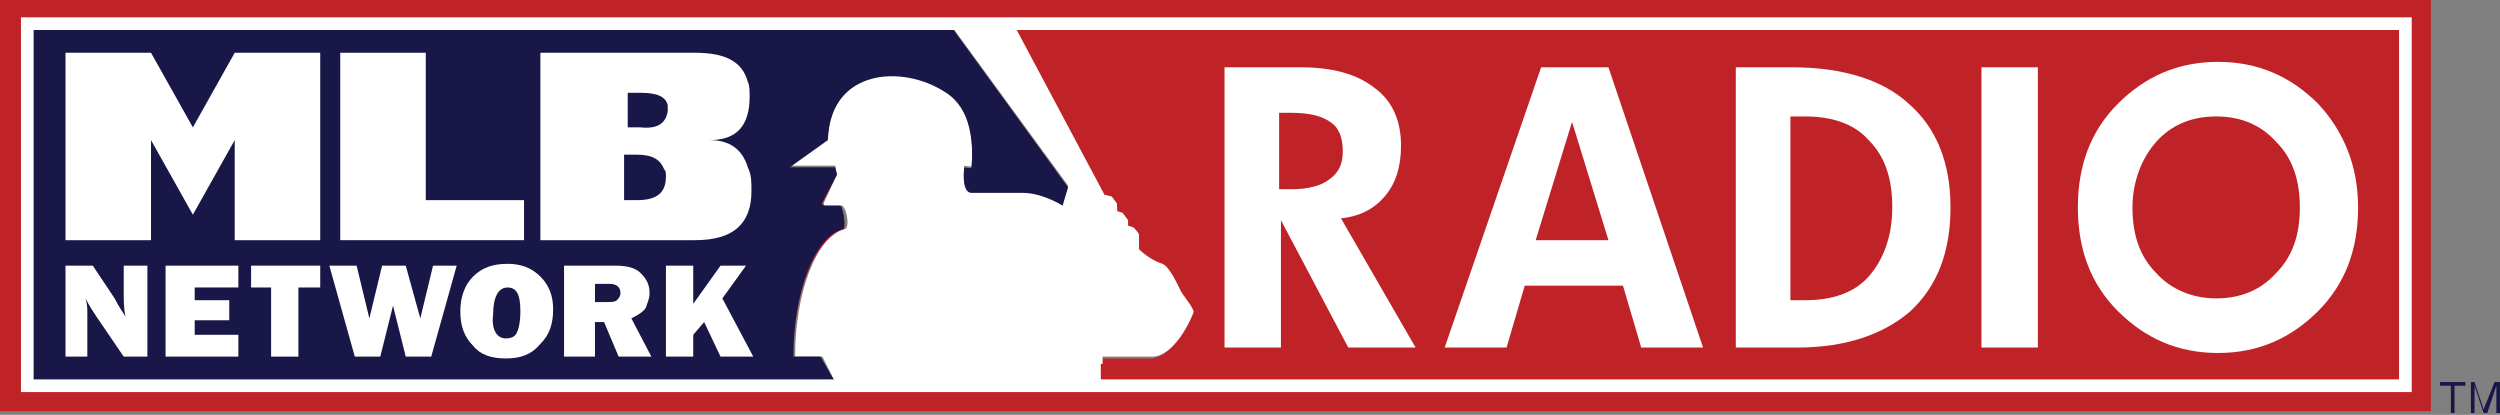
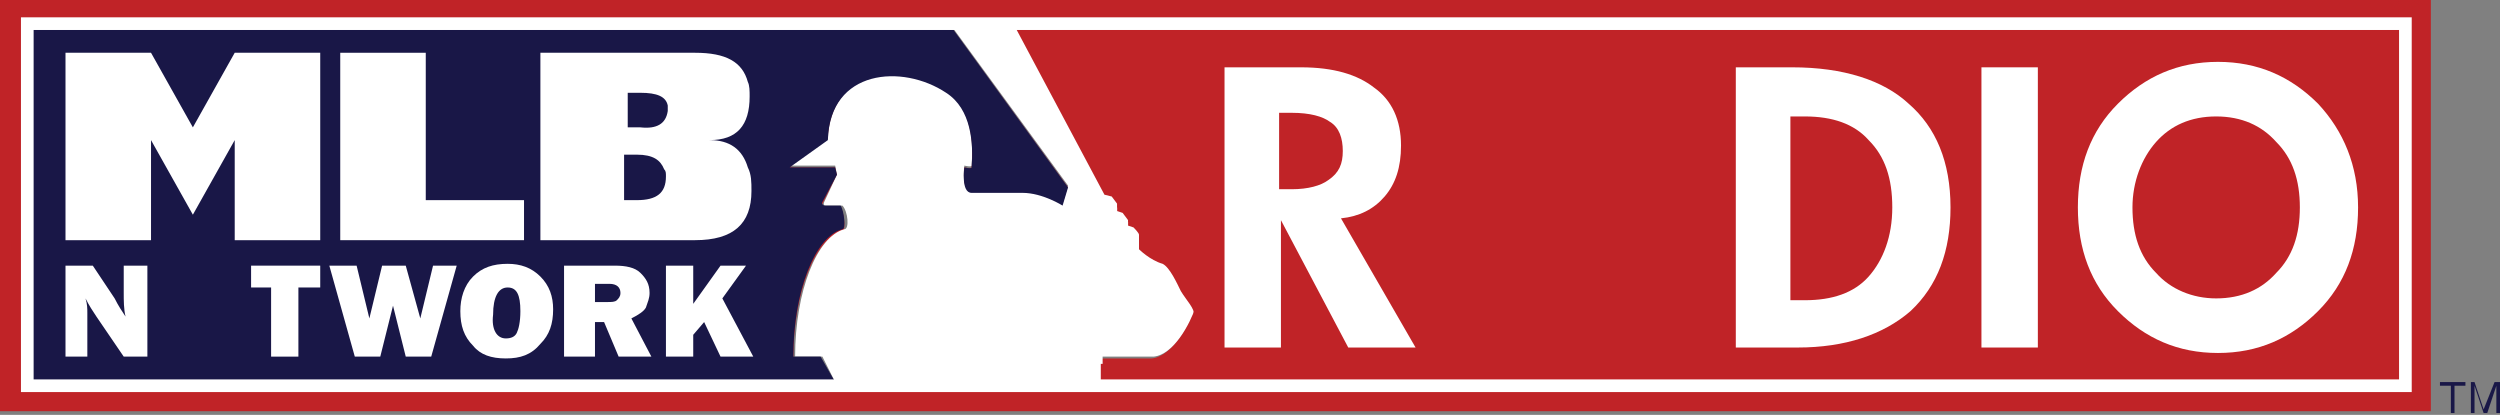
<svg xmlns="http://www.w3.org/2000/svg" version="1.1" id="Layer_1" x="0px" y="0px" viewBox="0 0 137.4 22.8" style="enable-background:new 0 0 137.4 22.8;" xml:space="preserve">
  <rect x="0" y="0" width="137.4" height="22.8" fill="#808080" stroke="none" />
  <style type="text/css">
	.st0{fill:#C02327;}
	.st1{fill:#FFFFFF;}
	.st2{fill:#191747;}
	.st3{fill:none;stroke:#FFFFFF;stroke-width:0.696;}
</style>
  <g>
    <g>
      <path class="st0" d="M0,0v22.6l133.6,0l0-22.7L0,0z M65.6,17c-0.2,0.8-1.2,2.6-2.3,2.7c0,0-1.7,0-2.8,0l0,1.4H45.8l-0.7-1.4h0    c0,0,0,0,0,0h-0.9l-0.6,0c0-3.6,1.2-6.6,2.7-7c0.2,0,0.1-1-0.1-1.3c0,0-0.7,0-0.9,0c-0.2-0.1-0.1-0.2-0.1-0.2L46,9.6l-0.1-0.4    l-2.5,0c0,0,2.1-1.5,2.1-1.5c0.1-3.9,4.1-4.2,6.5-2.6c1.4,0.9,1.5,2.8,1.4,4.1c0,0.1-0.4,0-0.4,0s-0.2,1.4,0.4,1.4l2.8,0    c1.1,0,2.2,0.7,2.2,0.7l0.3-1l-6.5-8.9l3.6,0l4.9,9.2l0.4,0.1l0.3,0.4v0.4l0.3,0.1l0.3,0.4l0,0.3l0.3,0.1c0,0,0.3,0.3,0.3,0.4    c0,0,0,0.8,0,0.8s0.6,0.6,1.3,0.8c0.4,0.2,0.8,1.1,1,1.5C65.2,16.2,65.7,16.7,65.6,17z" />
      <path id="batter_2_" class="st1" d="M64.9,15.7c-0.2-0.4-0.6-1.3-1-1.5c-0.6-0.2-1.3-0.8-1.3-0.8s0-0.8,0-0.8c0,0-0.3-0.4-0.3-0.4    L62,12.2l0-0.3l-0.3-0.4l-0.3-0.1v-0.4l-0.3-0.4l-0.4-0.1l-4.9-9.2l-3.6,0l6.5,8.9l-0.3,1c0,0-1.1-0.8-2.2-0.7l-2.8,0    c-0.6,0-0.4-1.4-0.4-1.4s0.4,0.1,0.4,0c0.1-1.3,0-3.2-1.4-4.1c-2.4-1.6-6.3-1.3-6.5,2.6c0,0-2.1,1.5-2.1,1.5l2.5,0L46,9.6    l-0.7,1.5c0,0-0.1,0.2,0.1,0.2c0.1,0,0.9,0,0.9,0c0.3,0.3,0.4,1.3,0.1,1.3c-1.5,0.4-2.7,3.4-2.7,7l0.6,0h0.9c0,0,0,0,0,0h0    l0.7,1.4h14.7l0-1.4c1.1,0,2.8,0,2.8,0c1.1-0.1,2-1.8,2.3-2.7C65.7,16.7,65.2,16.2,64.9,15.7z" />
      <path class="st0" d="M55.8,1.5l4.9,9.2l0.4,0.1l0.3,0.4v0.4l0.3,0.1l0.3,0.4l0,0.3l0.3,0.1c0,0,0.3,0.3,0.3,0.4c0,0,0,0.8,0,0.8    s0.6,0.6,1.3,0.8c0.4,0.2,0.8,1.1,1,1.5c0.3,0.5,0.8,1,0.7,1.3c-0.2,0.8-1.2,2.6-2.3,2.7c0,0-1.7,0-2.8,0l0,1.3l71.6,0V1.5    L55.8,1.5z" />
      <path class="st2" d="M45.1,19.6L45.1,19.6C45.1,19.6,45.1,19.6,45.1,19.6l-0.9,0l-0.6,0c0-3.6,1.2-6.6,2.7-7c0.2,0,0.1-1-0.1-1.3    c0,0-0.7,0-0.9,0c-0.2-0.1-0.1-0.2-0.1-0.2L46,9.6l-0.1-0.4l-2.5,0c0,0,2.1-1.5,2.1-1.5c0.1-3.9,4.1-4.2,6.5-2.6    c1.4,0.9,1.5,2.8,1.4,4.1c0,0.1-0.4,0-0.4,0s-0.2,1.4,0.4,1.4l2.8,0c1.1,0,2.2,0.7,2.2,0.7l0.3-1l-6.4-8.8l-50.9,0V21l44.5,0    L45.1,19.6z" />
      <rect x="1.5" y="1.3" class="st3" width="130.7" height="19.9" />
      <g>
        <path class="st1" d="M17.6,13.2h-4.7l0-5.5l-2.3,4.1L8.3,7.7l0,5.5H3.6l0-10.3h4.7l2.3,4.1l2.3-4.1h4.7L17.6,13.2z" />
        <path class="st1" d="M28.8,13.2H18.7l0-10.3l4.7,0l0,8.1h5.4L28.8,13.2z" />
        <path class="st1" d="M41.3,10.5c0,1.8-1,2.7-3.1,2.7h-8.5l0-10.3h8.5c1.7,0,2.6,0.5,2.9,1.6c0.1,0.2,0.1,0.5,0.1,0.8     c0,1.6-0.7,2.4-2.2,2.4c1.1,0,1.8,0.5,2.1,1.5C41.3,9.6,41.3,10,41.3,10.5z M36.6,9.7c0-0.2,0-0.3-0.1-0.4     c-0.2-0.5-0.6-0.8-1.5-0.8h-0.7l0,2.5h0.7C36.1,11,36.6,10.6,36.6,9.7z M36.7,6.1c0-0.1,0-0.2,0-0.3c-0.1-0.5-0.6-0.7-1.5-0.7     h-0.7l0,1.9h0.7C36.1,7.1,36.6,6.8,36.7,6.1z" />
      </g>
      <g>
        <path class="st1" d="M8.1,19.6H6.8l-1.5-2.2c-0.2-0.3-0.4-0.6-0.6-1c0.1,0.3,0.1,0.6,0.1,0.8v2.4H3.6v-5h1.5l1.2,1.8     c0.2,0.4,0.4,0.7,0.6,1c-0.1-0.4-0.1-0.9-0.1-1.3v-1.5h1.3V19.6z" />
-         <path class="st1" d="M13.1,18.4v1.2h-4v-5h4v1.2h-2.4v0.7h1.9v1.1h-1.9v0.8H13.1z" />
        <path class="st1" d="M16.4,15.8v3.8h-1.5v-3.8h-1.1v-1.2h3.8v1.2H16.4z" />
        <path class="st1" d="M25.1,14.6l-1.4,5h-1.4l-0.7-2.8l-0.7,2.8h-1.4l-1.4-5h1.5l0.7,2.9l0.7-2.9h1.3l0.8,2.9l0.7-2.9H25.1z" />
        <path class="st1" d="M27.8,19.7c-0.8,0-1.4-0.2-1.8-0.7c-0.5-0.5-0.7-1.1-0.7-1.9c0-0.7,0.2-1.4,0.7-1.9c0.5-0.5,1.1-0.7,1.9-0.7     c0.7,0,1.3,0.2,1.8,0.7c0.5,0.5,0.7,1.1,0.7,1.8c0,0.8-0.2,1.4-0.7,1.9C29.2,19.5,28.6,19.7,27.8,19.7z M27.8,18.6     c0.3,0,0.5-0.1,0.6-0.3c0.1-0.2,0.2-0.6,0.2-1.2c0-0.9-0.2-1.3-0.7-1.3c-0.5,0-0.8,0.5-0.8,1.5C27,18.1,27.3,18.6,27.8,18.6z" />
        <path class="st1" d="M35.8,19.6H34l-0.8-1.9h-0.5v1.9H31v-5h2.8c0.6,0,1.1,0.1,1.4,0.4c0.3,0.3,0.5,0.6,0.5,1.1     c0,0.3-0.1,0.5-0.2,0.8c-0.1,0.2-0.4,0.4-0.8,0.6L35.8,19.6z M32.7,16.6h0.7c0.2,0,0.4,0,0.5-0.1c0.1-0.1,0.2-0.2,0.2-0.4     c0-0.3-0.2-0.5-0.6-0.5h-0.8V16.6z" />
        <path class="st1" d="M41.4,19.6h-1.8l-0.9-1.9l-0.6,0.7v1.2h-1.5v-5h1.5v2.1l1.5-2.1H41l-1.3,1.8L41.4,19.6z" />
      </g>
      <g>
        <path class="st1" d="M77.8,19.1h-3.7l-3.7-7v7h-3.1V3.7h4.2c1.8,0,3.1,0.4,4,1.1C76.5,5.5,77,6.6,77,8c0,1.2-0.3,2.1-0.9,2.8     c-0.6,0.7-1.4,1.1-2.4,1.2L77.8,19.1z M73.8,8.3c0-0.7-0.2-1.3-0.7-1.6c-0.4-0.3-1.1-0.5-2.1-0.5h-0.7v4.2h0.7     c0.9,0,1.6-0.2,2-0.5C73.6,9.5,73.8,9,73.8,8.3z" />
-         <path class="st1" d="M93.6,19.1h-3.4l-1-3.4h-5.4l-1,3.4h-3.4l5.3-15.4h3.7L93.6,19.1z M88.4,13.2l-2-6.5l-2,6.5H88.4z" />
        <path class="st1" d="M107.2,11.4c0,2.4-0.7,4.3-2.2,5.7c-1.5,1.3-3.6,2-6.2,2h-3.4V3.7h3.1c2.8,0,5,0.7,6.4,2     C106.4,7,107.2,8.9,107.2,11.4z M104,11.4c0-1.6-0.4-2.8-1.3-3.7c-0.8-0.9-2-1.3-3.5-1.3h-0.8v10.1h0.8c1.5,0,2.7-0.4,3.5-1.3     C103.5,14.3,104,13,104,11.4z" />
        <path class="st1" d="M112,19.1h-3.1V3.7h3.1V19.1z" />
        <path class="st1" d="M129.6,11.4c0,2.3-0.7,4.2-2.2,5.7c-1.5,1.5-3.3,2.3-5.5,2.3c-2.2,0-4-0.8-5.5-2.3c-1.5-1.5-2.2-3.4-2.2-5.7     c0-2.3,0.7-4.2,2.2-5.7c1.5-1.5,3.3-2.3,5.5-2.3c2.2,0,4,0.8,5.5,2.3C128.8,7.2,129.6,9.1,129.6,11.4z M126.4,11.4     c0-1.5-0.4-2.7-1.3-3.6c-0.8-0.9-1.9-1.4-3.3-1.4c-1.4,0-2.5,0.5-3.3,1.4c-0.8,0.9-1.3,2.2-1.3,3.6c0,1.5,0.4,2.7,1.3,3.6     c0.8,0.9,2,1.4,3.3,1.4c1.4,0,2.5-0.5,3.3-1.4C126,14.1,126.4,12.9,126.4,11.4z" />
      </g>
    </g>
    <g>
      <path class="st2" d="M134.7,21.2h-0.6V21h1.4v0.2h-0.6v1.5h-0.2V21.2z" />
      <path class="st2" d="M135.7,21h0.3l0.5,1.5l0.6-1.5h0.3v1.7h-0.2v-1.5h0l-0.5,1.5h-0.2l-0.5-1.5h0v1.5h-0.2V21z" />
    </g>
  </g>
</svg>